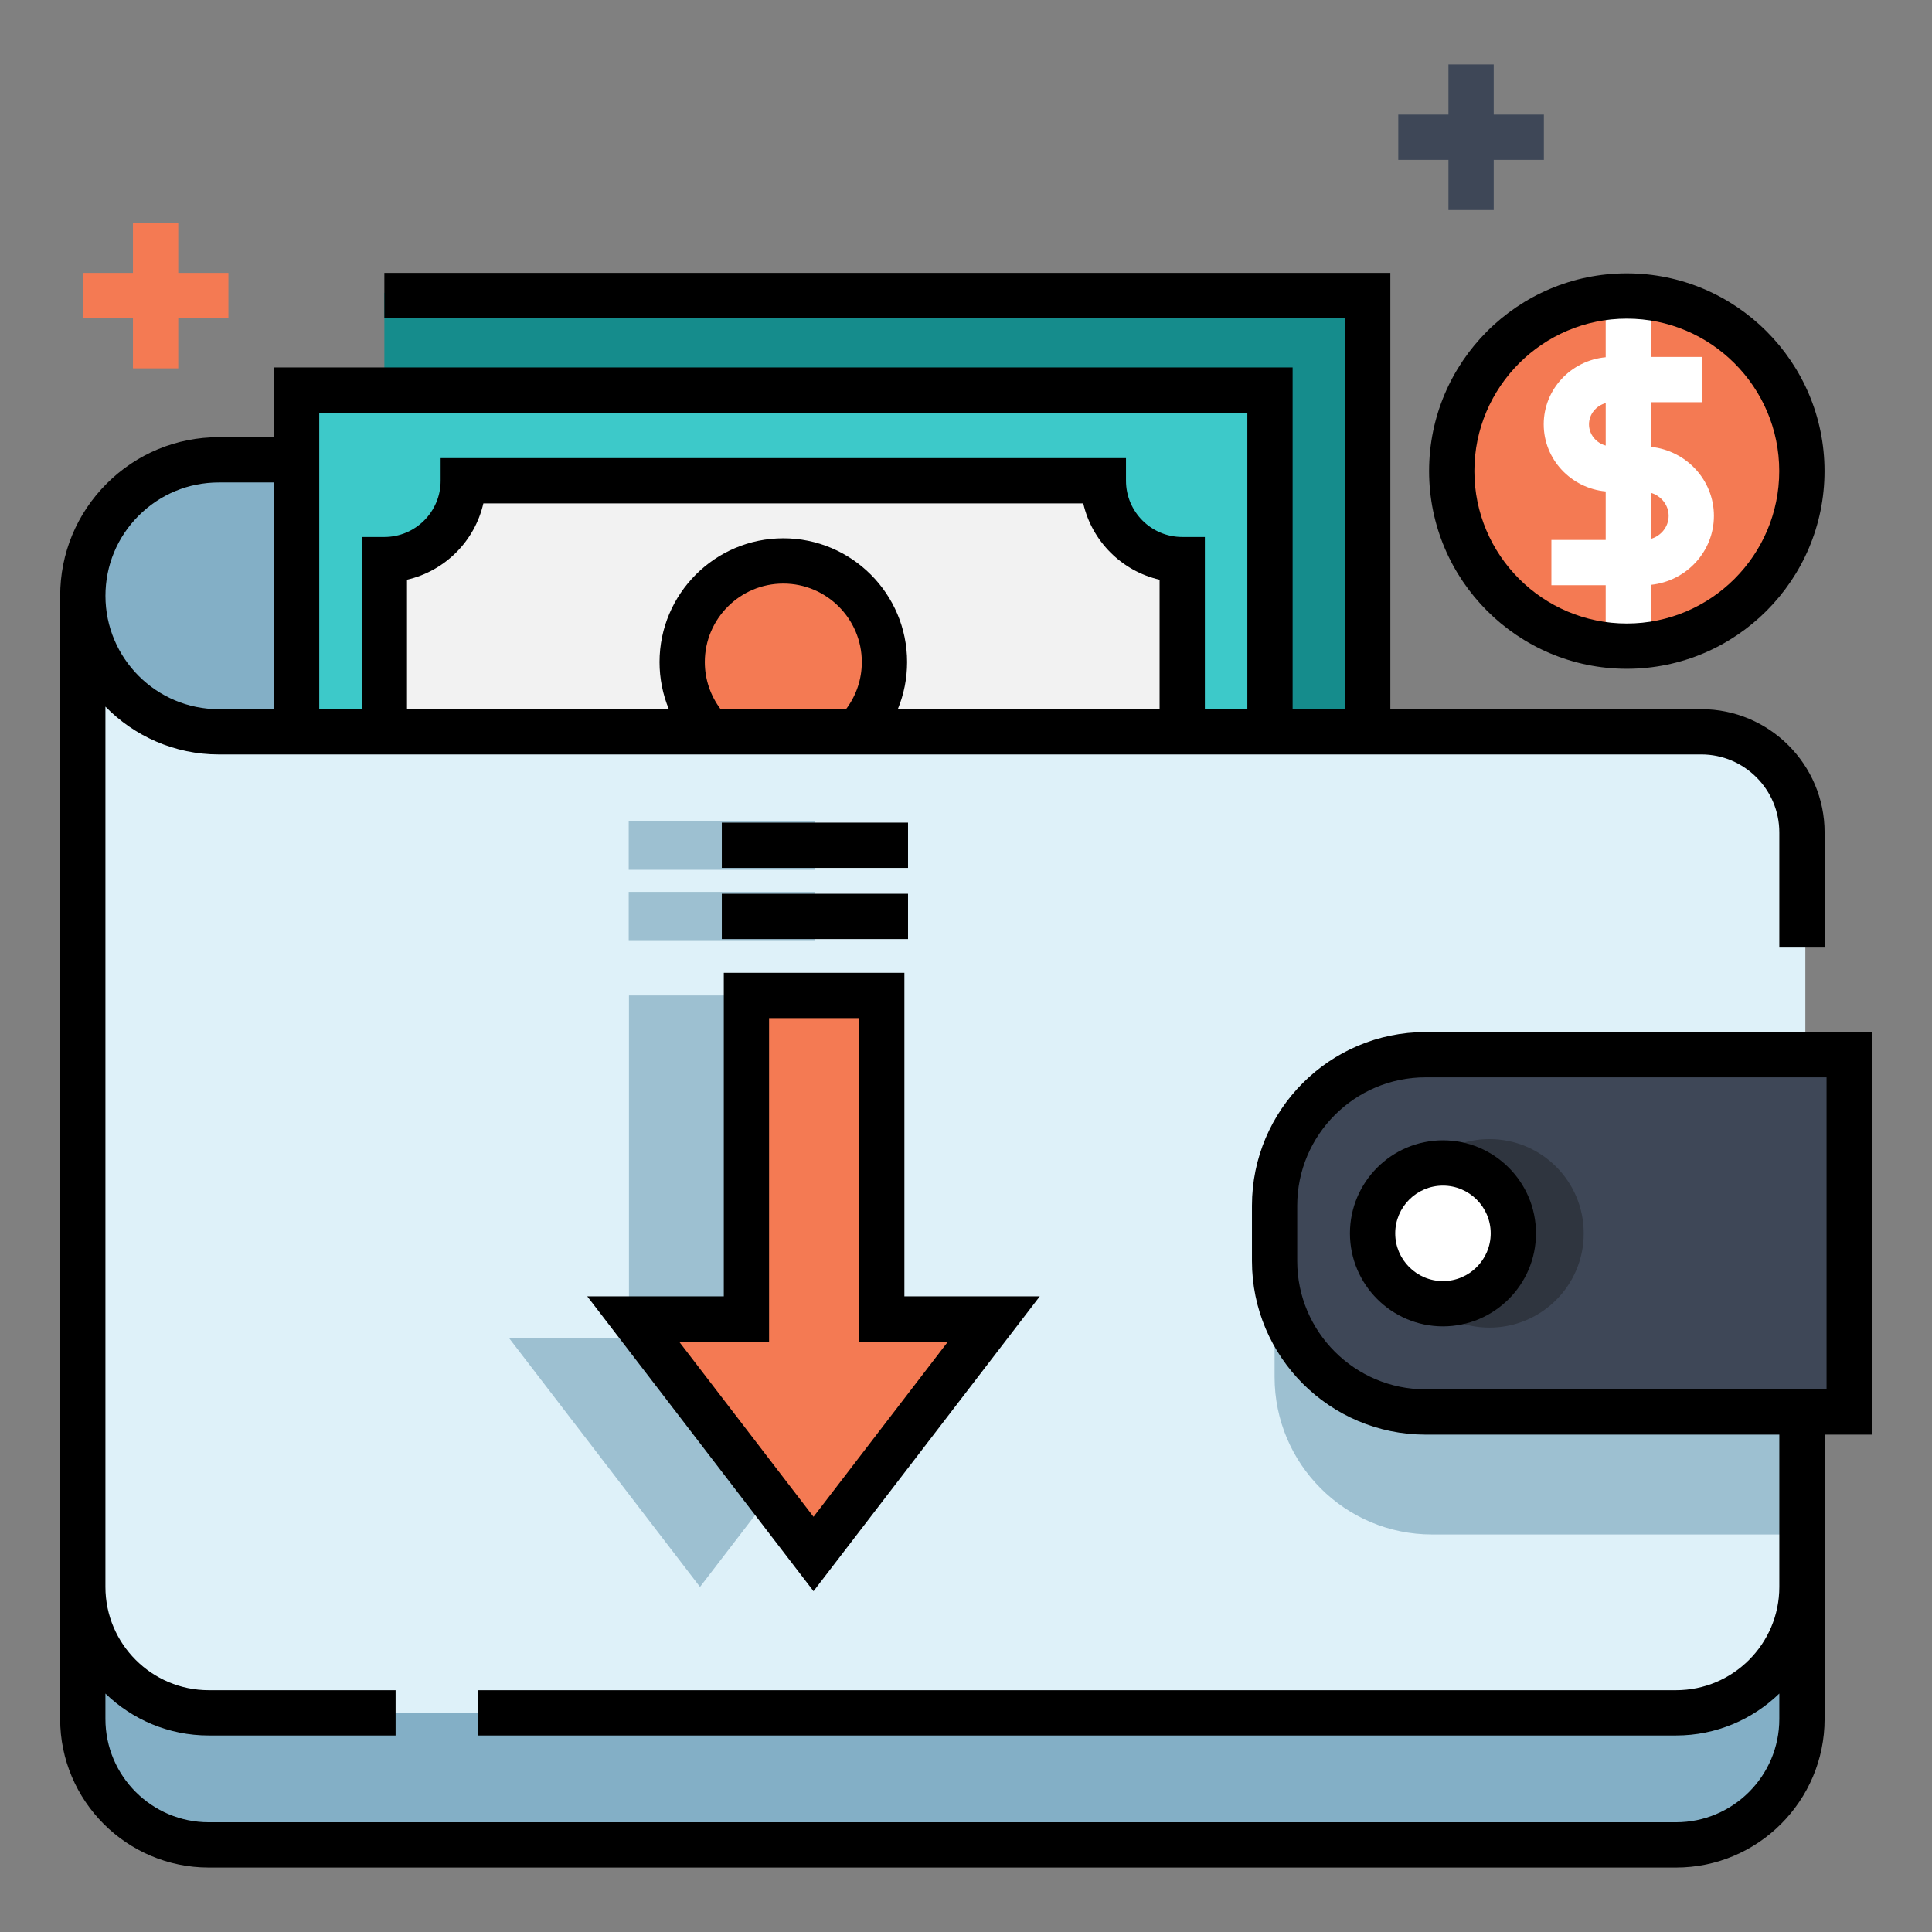
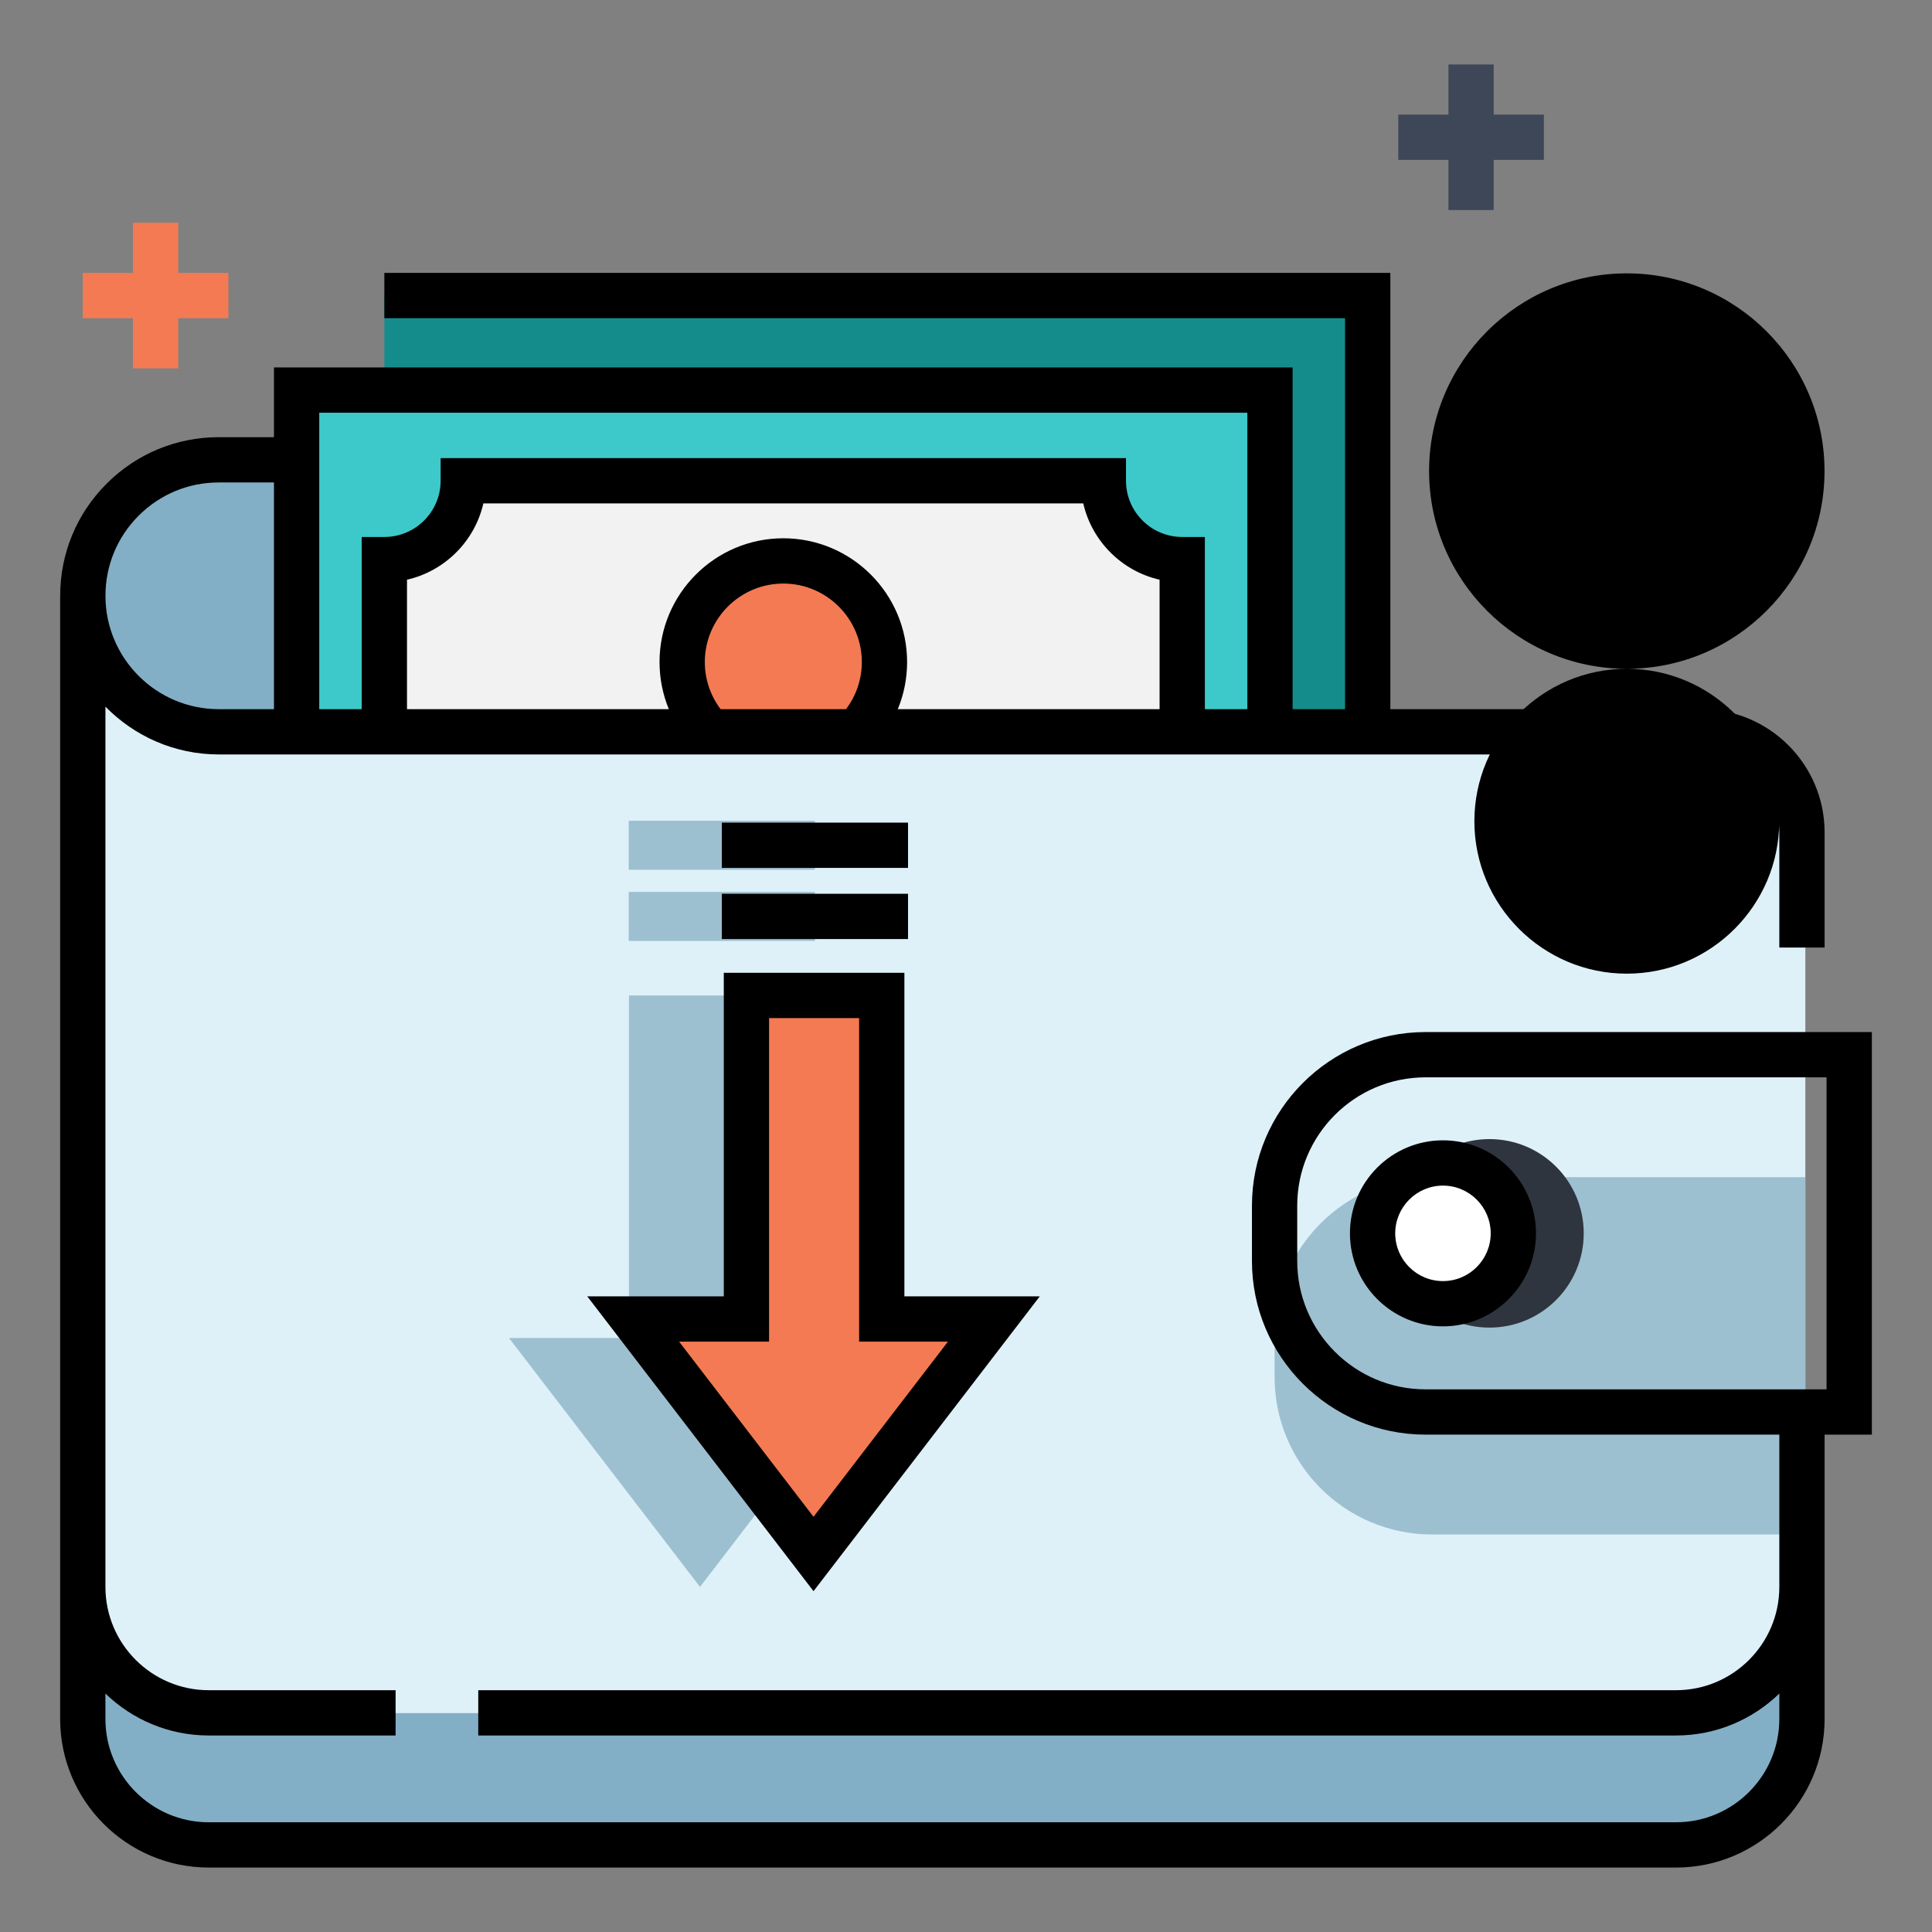
<svg xmlns="http://www.w3.org/2000/svg" id="Cash_x5F_back_1_" height="512" viewBox="0 0 512 512" width="512">
  <rect x="0" y="0" width="512" height="512" fill="#808080" stroke="none" />
  <g>
    <g>
      <path d="m101.859 77.605h261.508v135.592h-261.508z" fill="#158c8c" />
      <path d="m79.9 104.325h256.658v138.614h-256.658z" fill="#3dc9c9" />
      <path d="m123.098 127.907c0 11.042-9.344 19.994-20.88 19.994v13.237 29.699 8.995c11.536 0 20.88 8.952 20.88 19.994h33.079 121.778 14.479c0-11.042 9.346-19.994 20.868-19.994v-13.945-24.75-13.236c-11.522 0-20.868-8.953-20.868-19.994h-34.406-54.618z" fill="#f2f2f2" />
      <circle cx="208.229" cy="174.88" fill="#f47a53" r="26.934" />
    </g>
    <g>
      <circle cx="431.529" cy="125.017" fill="#f47a53" r="46.397" />
      <path d="m454.208 136.705c0-9.478-7.317-17.3-16.68-18.28v-11.835h13.577v-12h-13.577v-15.794h-12v15.878c-9.198.849-16.427 8.495-16.427 17.779s7.229 16.93 16.427 17.779v12.858h-14.393v12h14.393v16.146h12v-16.253c9.363-.979 16.68-8.801 16.68-18.278zm-33.104-24.251c0-2.668 1.873-4.921 4.427-5.629v11.258c-2.554-.708-4.427-2.961-4.427-5.629zm16.425 30.347v-12.194c2.708.811 4.68 3.238 4.68 6.097-.001 2.86-1.972 5.286-4.68 6.097z" fill="#fff" />
    </g>
    <g>
      <path d="m79.9 193.939h-21.912c-19.906 0-36.041-16.135-36.041-36.041 0-9.958 4.037-18.963 10.557-25.484s15.525-10.557 25.484-10.557h21.912z" fill="#83afc6" />
      <path d="m478.436 220.617v234.928c0 18.441-14.946 33.377-33.377 33.377h-388.846c-18.43 0-33.376-14.936-33.376-33.377l.01-297.645c0 19.9 16.135 36.036 36.036 36.036h392.882c14.727.001 26.671 11.943 26.671 26.681z" fill="#def1f9" />
      <path d="m478.436 420.625v34.92c0 18.441-14.946 33.377-33.377 33.377h-388.846c-18.44 0-33.376-14.936-33.376-33.377v-34.92c0 18.43 14.936 33.365 33.376 33.365h388.845c18.43 0 33.378-14.935 33.378-33.365z" fill="#83afc6" />
      <g fill="#9dc0d1">
        <path d="m478.436 311.965v94.685h-98.938c-23.04 0-41.721-18.681-41.721-41.722v-11.242c0-23.041 18.681-41.721 41.721-41.721z" />
        <path d="m204.657 263.805v90.789h31.466l-50.614 65.955-50.614-65.955h31.787v-90.789z" />
        <path d="m166.615 236.359h49.349v13h-49.349z" />
        <path d="m166.615 217.503h49.349v13h-49.349z" />
      </g>
-       <path d="m490.059 374.191h-112.28c-22.092 0-40-17.91-40-40v-14.685c0-22.09 17.908-40 40-40h112.279v94.685z" fill="#3e4757" />
      <circle cx="394.726" cy="326.85" fill="#2f353f" r="24.98" />
      <circle cx="382.401" cy="326.85" fill="#fff" r="18.652" />
      <path d="m263.383 349.541h-29.715v-85.738h-35.86v85.738h-30.018l47.796 62.281z" fill="#f47a53" />
    </g>
    <path d="m409.146 30.373h-13.294v-13.294h-12v13.294h-13.293v12h13.293v13.294h12v-13.294h13.294z" fill="#3e4757" />
    <path d="m35.237 97.616h12v-13.294h13.293v-12h-13.293v-13.294h-12v13.294h-13.295v12h13.295z" fill="#f47a53" />
  </g>
  <g>
    <path d="m55.314 494.922h388.851c21.711 0 39.374-17.664 39.374-39.375v-75.355h12.521v-106.684h-118.28c-25.363 0-46 20.637-46 46v14.684c0 25.363 20.637 46 46 46h93.761v40.357c0 15.094-12.28 27.373-27.374 27.373h-317.424v12h317.422c10.63 0 20.282-4.242 27.374-11.111v6.736c0 15.096-12.28 27.375-27.374 27.375h-388.851c-15.094 0-27.374-12.279-27.374-27.375v-6.736c7.091 6.869 16.744 11.111 27.374 11.111h49.524v-12h-49.524c-15.094 0-27.374-12.279-27.374-27.373v-233.287c7.638 7.814 18.283 12.677 30.047 12.677h28.622v-.003h364.254c11.399 0 20.676 9.275 20.676 20.675v30.499h12v-30.499c0-18.017-14.657-32.675-32.676-32.675h-82.408v-115.614h-266.597v12h254.595v103.614h-13.896v-90.564h-269.953v18.486h-14.616c-11.229 0-21.786 4.374-29.727 12.314s-12.314 18.498-12.314 29.727v.001h-.007v297.646c0 21.712 17.664 39.376 39.374 39.376zm288.464-160.731v-14.685c0-18.745 15.253-34 34-34h106.279v82.685h-106.279c-18.747 0-34-15.253-34-34zm-36.474-146.254h-69.376c1.612-3.914 2.463-8.14 2.463-12.483 0-18.088-14.715-32.803-32.803-32.803s-32.804 14.715-32.804 32.803c0 4.344.852 8.569 2.463 12.483h-69.388v-34.305c10.032-2.292 17.947-10.202 20.24-20.229h158.976c2.293 10.026 10.202 17.937 20.229 20.229zm-120.52-12.483c0-11.471 9.333-20.803 20.804-20.803s20.803 9.333 20.803 20.803c0 4.556-1.48 8.902-4.185 12.483h-33.236c-2.706-3.582-4.186-7.928-4.186-12.483zm143.775-66.082v78.565h-11.255v-45.631h-6c-8.218 0-14.903-6.686-14.903-14.903v-6h-181.628v6c0 8.218-6.691 14.903-14.915 14.903h-6v45.631h-11.254v-78.565zm-293.813 27.285c5.675-5.675 13.218-8.8 21.241-8.8h14.618v60.079h-.203v.003h-14.414c-16.564 0-30.041-13.477-30.041-30.041 0-8.023 3.125-15.565 8.799-21.241z" />
    <path d="m382.4 302.195c-13.595 0-24.651 11.061-24.651 24.652 0 13.594 11.059 24.653 24.651 24.653s24.653-11.062 24.653-24.653c.002-13.591-11.059-24.652-24.653-24.652zm0 37.307c-6.978 0-12.651-5.676-12.651-12.652s5.676-12.651 12.651-12.651c6.979 0 12.653 5.676 12.653 12.651.001 6.976-5.675 12.652-12.653 12.652z" />
    <path d="m215.592 421.678 59.965-78.137h-35.883v-85.736h-47.861v85.736h-36.185zm-11.779-66.137v-85.736h23.861v85.736h23.547l-35.629 46.426-35.629-46.426z" />
    <path d="m191.289 236.859h49.349v12h-49.349z" />
    <path d="m191.289 218.003h49.349v12h-49.349z" />
-     <path d="m431.122 177.237c28.892 0 52.396-23.505 52.396-52.397s-23.506-52.397-52.396-52.397c-28.892 0-52.397 23.504-52.397 52.396s23.505 52.398 52.397 52.398zm0-92.795c22.274 0 40.396 18.123 40.396 40.397 0 22.275-18.121 40.397-40.396 40.397s-40.397-18.121-40.397-40.397c0-22.274 18.122-40.397 40.397-40.397z" />
+     <path d="m431.122 177.237c28.892 0 52.396-23.505 52.396-52.397s-23.506-52.397-52.396-52.397c-28.892 0-52.397 23.504-52.397 52.396s23.505 52.398 52.397 52.398zc22.274 0 40.396 18.123 40.396 40.397 0 22.275-18.121 40.397-40.396 40.397s-40.397-18.121-40.397-40.397c0-22.274 18.122-40.397 40.397-40.397z" />
  </g>
</svg>